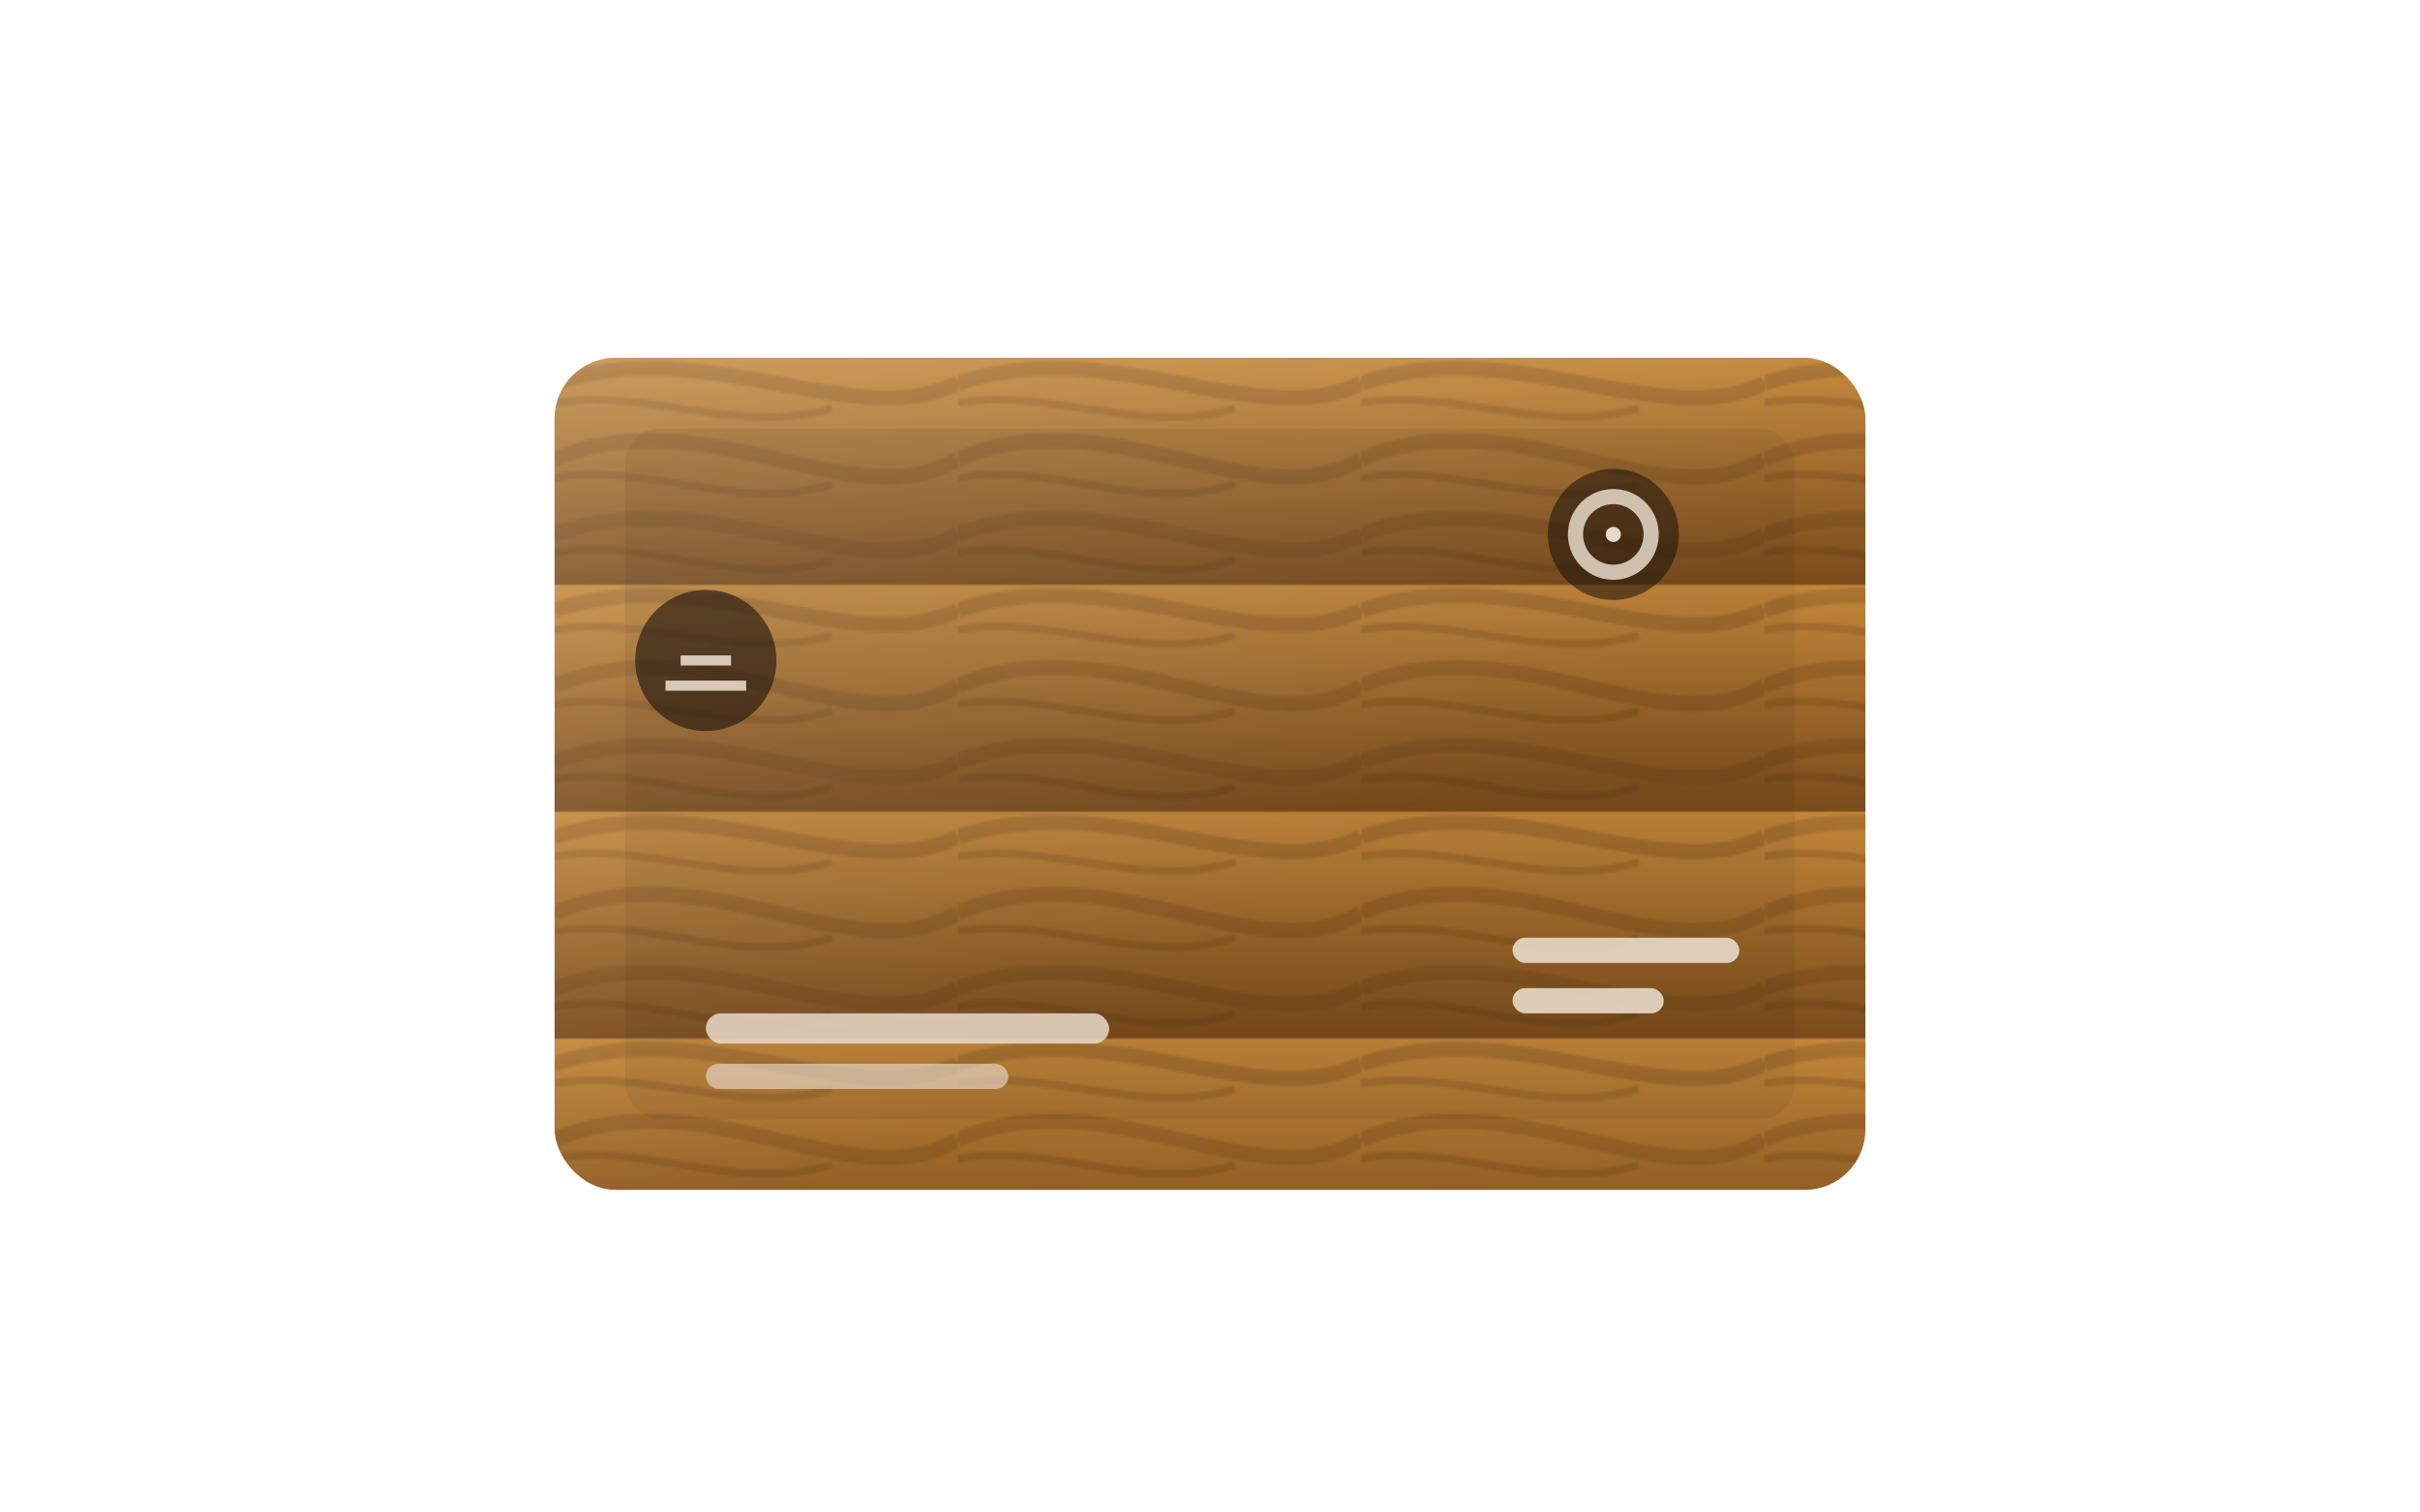
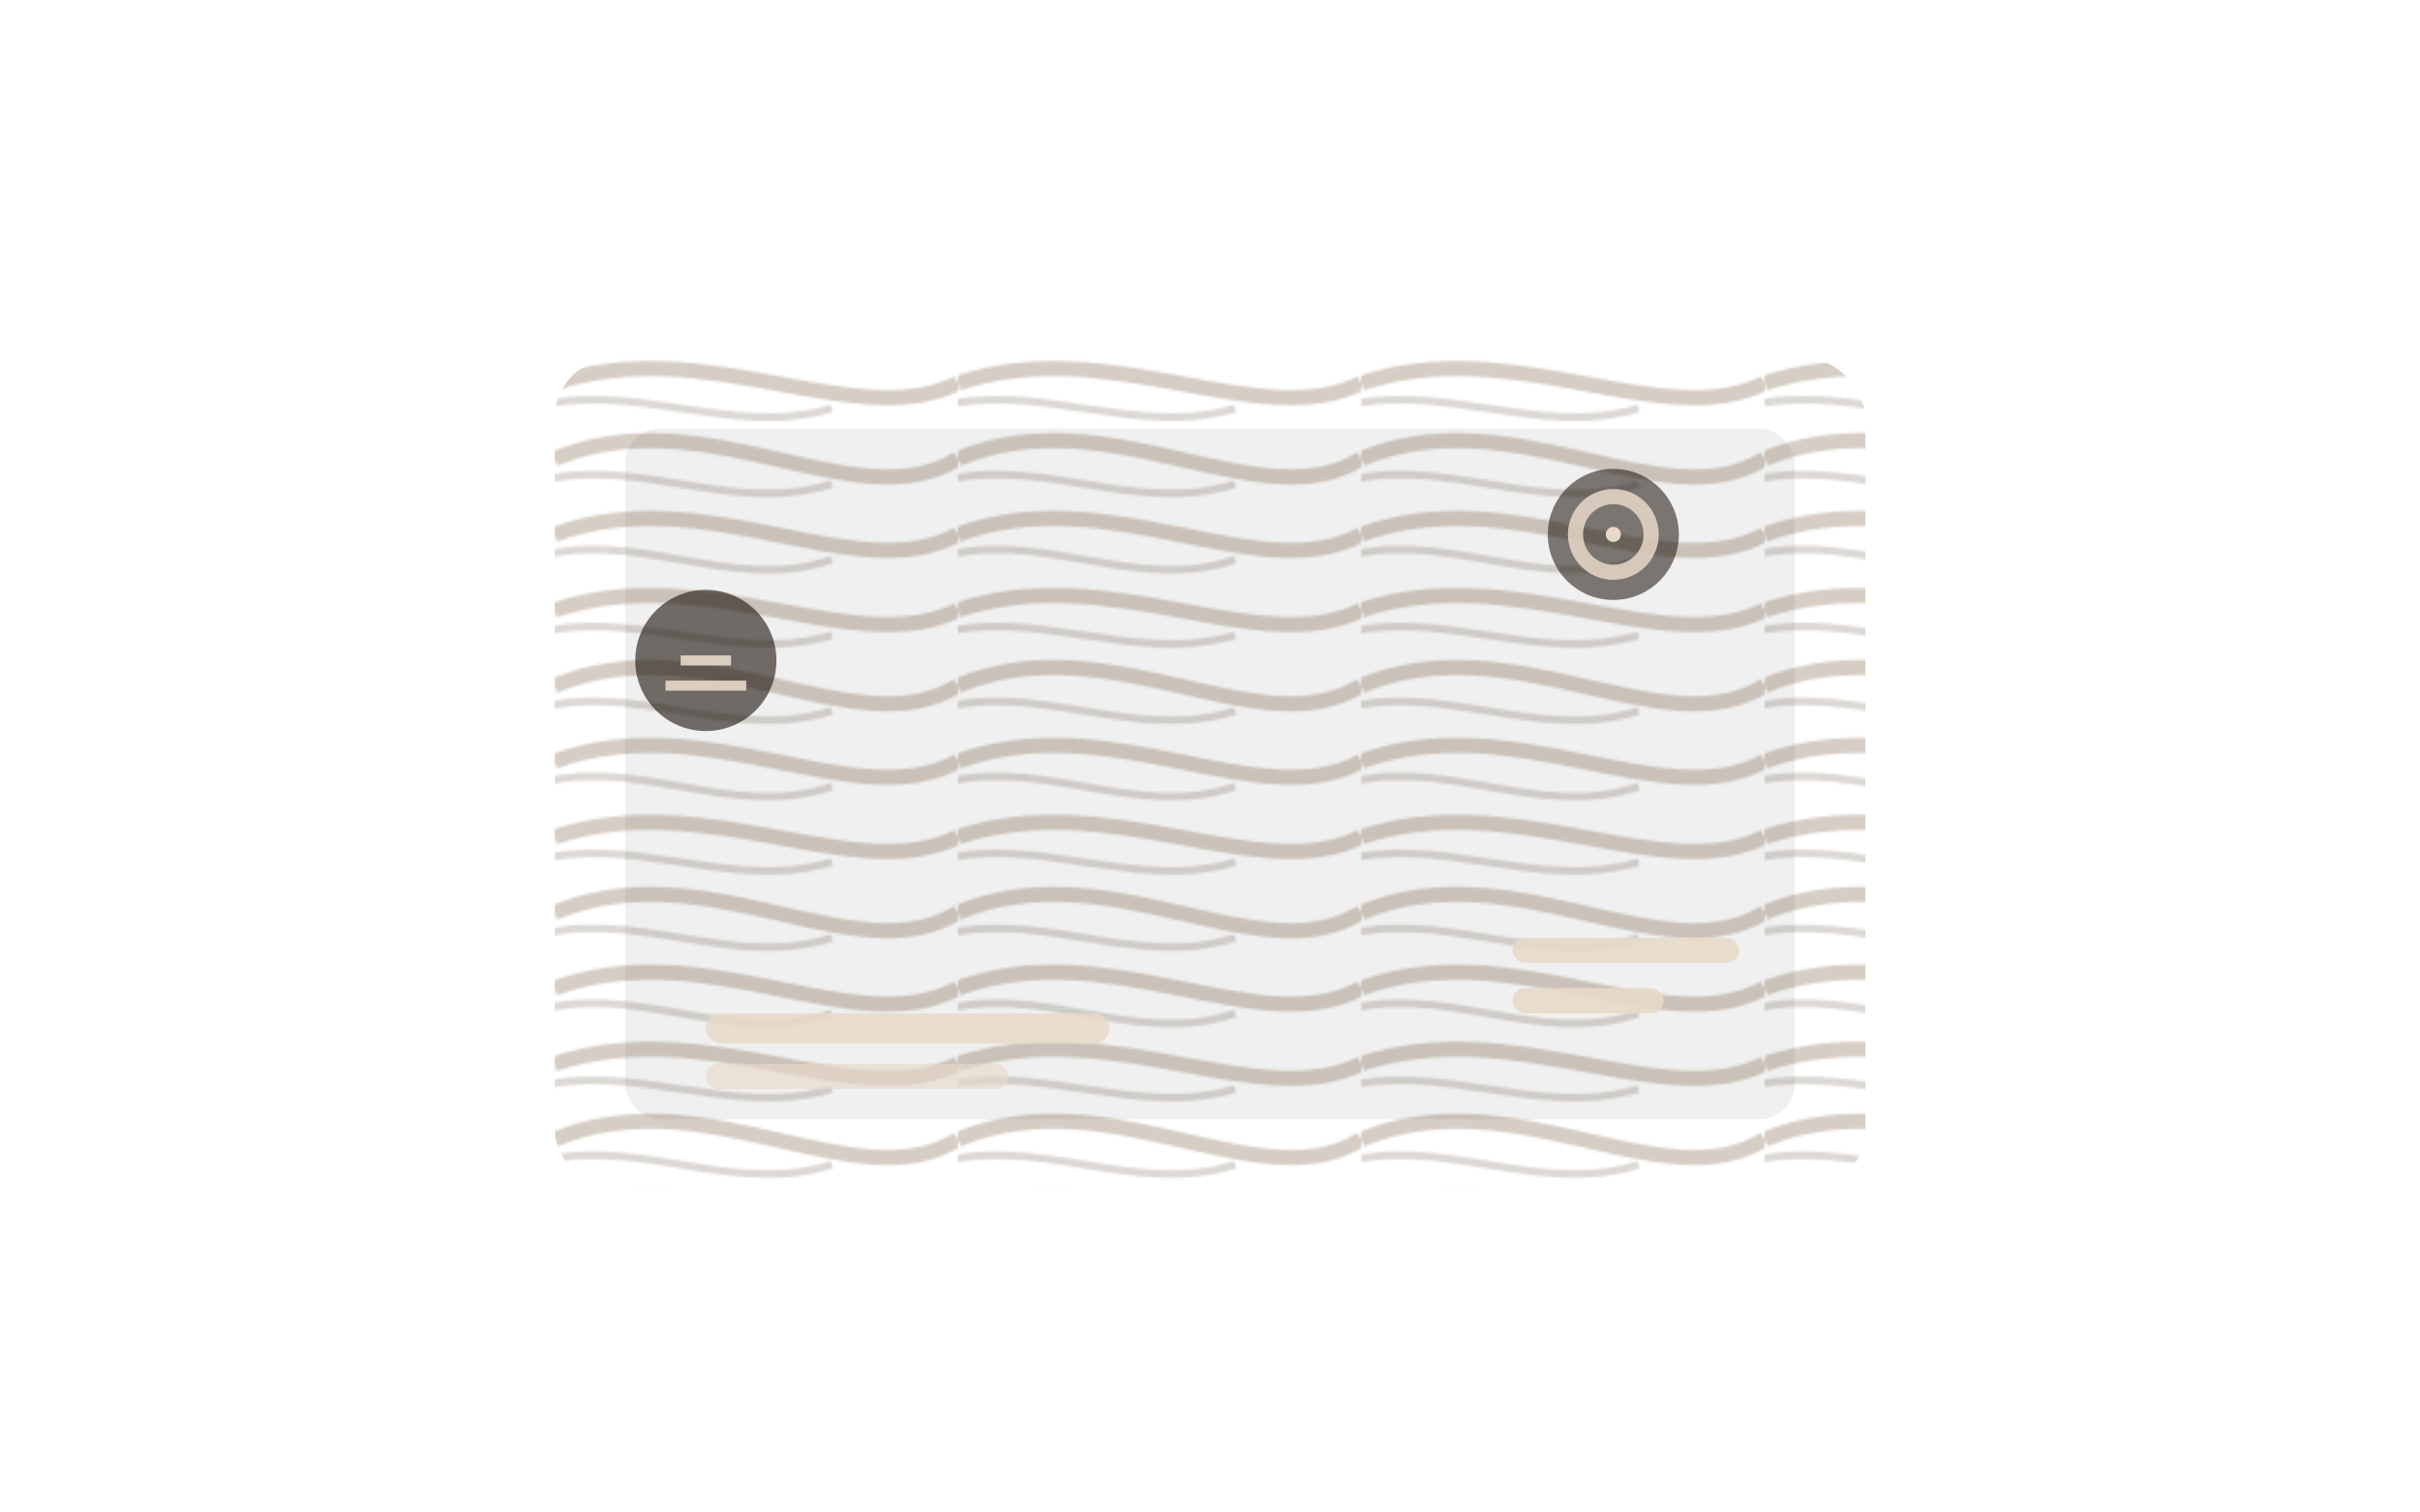
<svg xmlns="http://www.w3.org/2000/svg" width="960" height="600" viewBox="0 0 960 600" role="img" aria-label="Wooden NFC card mockup">
  <defs>
    <linearGradient id="g1" x1="0" x2="0" y1="0" y2="1">
      <stop offset="0%" stop-color="#c4873a" />
      <stop offset="100%" stop-color="#7a4b1b" />
    </linearGradient>
    <linearGradient id="shine" x1="0" x2="1" y1="0" y2="1">
      <stop offset="0%" stop-color="#ffffff" stop-opacity=".18" />
      <stop offset="60%" stop-color="#ffffff" stop-opacity="0" />
    </linearGradient>
    <filter id="shadow" x="-50%" y="-50%" width="200%" height="200%">
      <feGaussianBlur in="SourceAlpha" stdDeviation="24" />
      <feOffset dy="22" />
      <feColorMatrix type="matrix" values="0 0 0 0 0   0 0 0 0 0   0 0 0 0 0   0 0 0 .35 0" />
      <feBlend in2="SourceGraphic" mode="normal" />
    </filter>
    <pattern id="grain" patternUnits="userSpaceOnUse" width="160" height="90">
-       <rect width="160" height="90" fill="url(#g1)" />
      <path d="M0 10c60-20 120 20 160 0M0 40c60-25 120 25 160 0M0 70c60-22 120 22 160 0" stroke="#5d3814" stroke-opacity=".25" stroke-width="6" fill="none" />
      <path d="M-10 20c40-12 80 12 120 0M-10 50c40-13 80 13 120 0M-10 80c40-14 80 14 120 0" stroke="#3f270f" stroke-opacity=".18" stroke-width="3" fill="none" />
    </pattern>
  </defs>
  <g filter="url(#shadow)" transform="translate(220 120)">
    <rect rx="24" width="520" height="330" fill="url(#grain)" />
-     <rect rx="24" width="520" height="330" fill="url(#shine)" />
    <rect x="28" y="28" rx="14" width="464" height="274" fill="#000" fill-opacity=".06" />
    <g transform="translate(60 120)">
      <circle r="28" cx="0" cy="0" fill="#1a120a" opacity=".6" />
      <path d="M-10 -2h20v4h-20zM-16 8h32v4h-32z" fill="#e7d9c9" opacity=".9" />
    </g>
    <g transform="translate(380 230)" fill="#e7d9c9" opacity=".9">
      <rect x="0" y="0" width="90" height="10" rx="5" />
      <rect x="0" y="20" width="60" height="10" rx="5" />
    </g>
    <g transform="translate(60 260)">
      <rect x="0" y="0" width="160" height="12" rx="6" fill="#e7d9c9" opacity=".85" />
      <rect x="0" y="20" width="120" height="10" rx="5" fill="#e7d9c9" opacity=".65" />
    </g>
    <g transform="translate(420 70)">
      <circle cx="0" cy="0" r="26" fill="#1a120a" opacity=".55" />
      <path d="M-12 0a12 12 0 1 1 24 0a12 12 0 1 1 -24 0zm-6 0a18 18 0 1 0 36 0a18 18 0 1 0 -36 0z" fill="#e7d9c9" opacity=".85" />
      <circle cx="0" cy="0" r="3" fill="#e7d9c9" />
    </g>
  </g>
</svg>